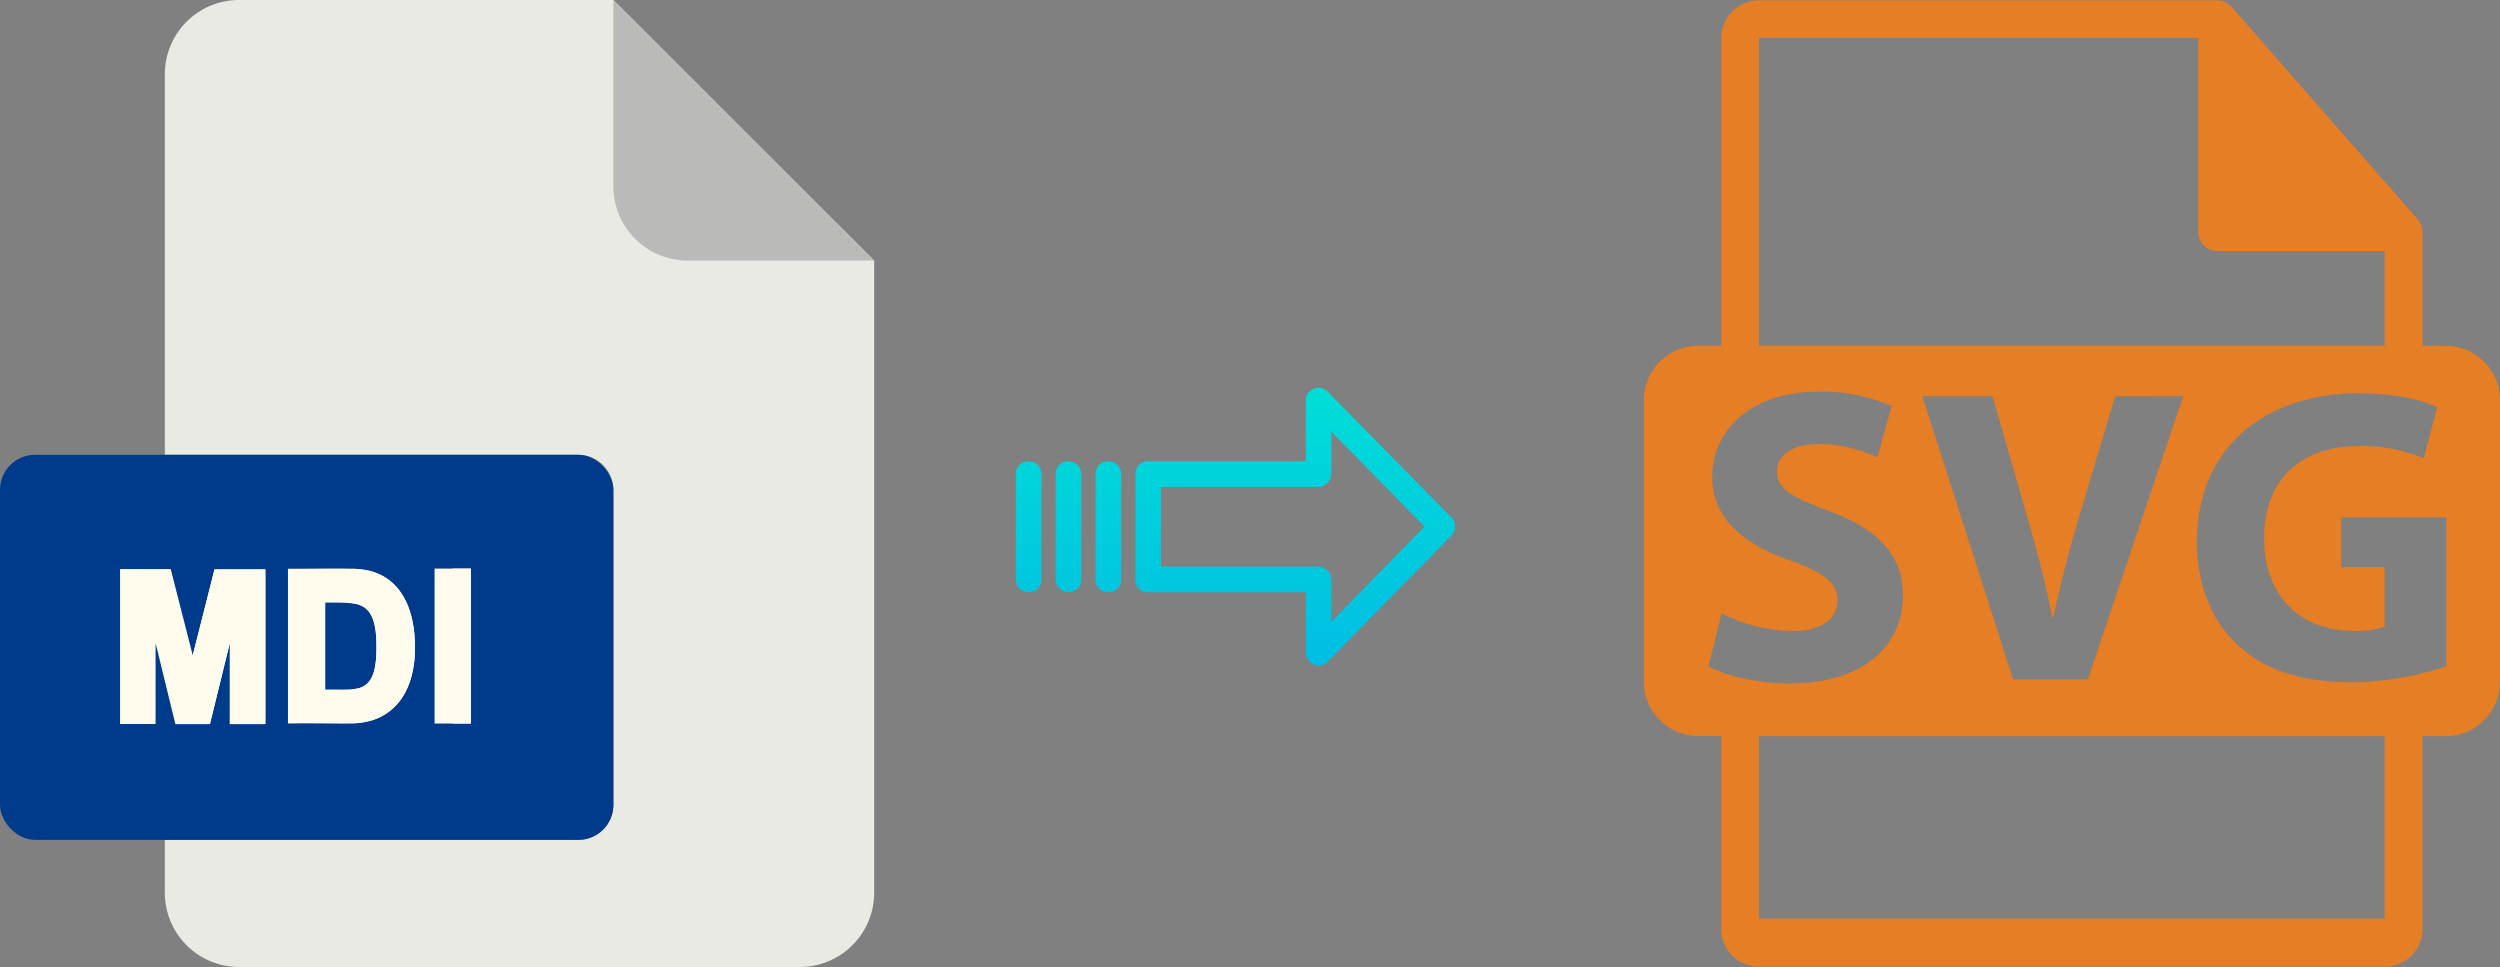
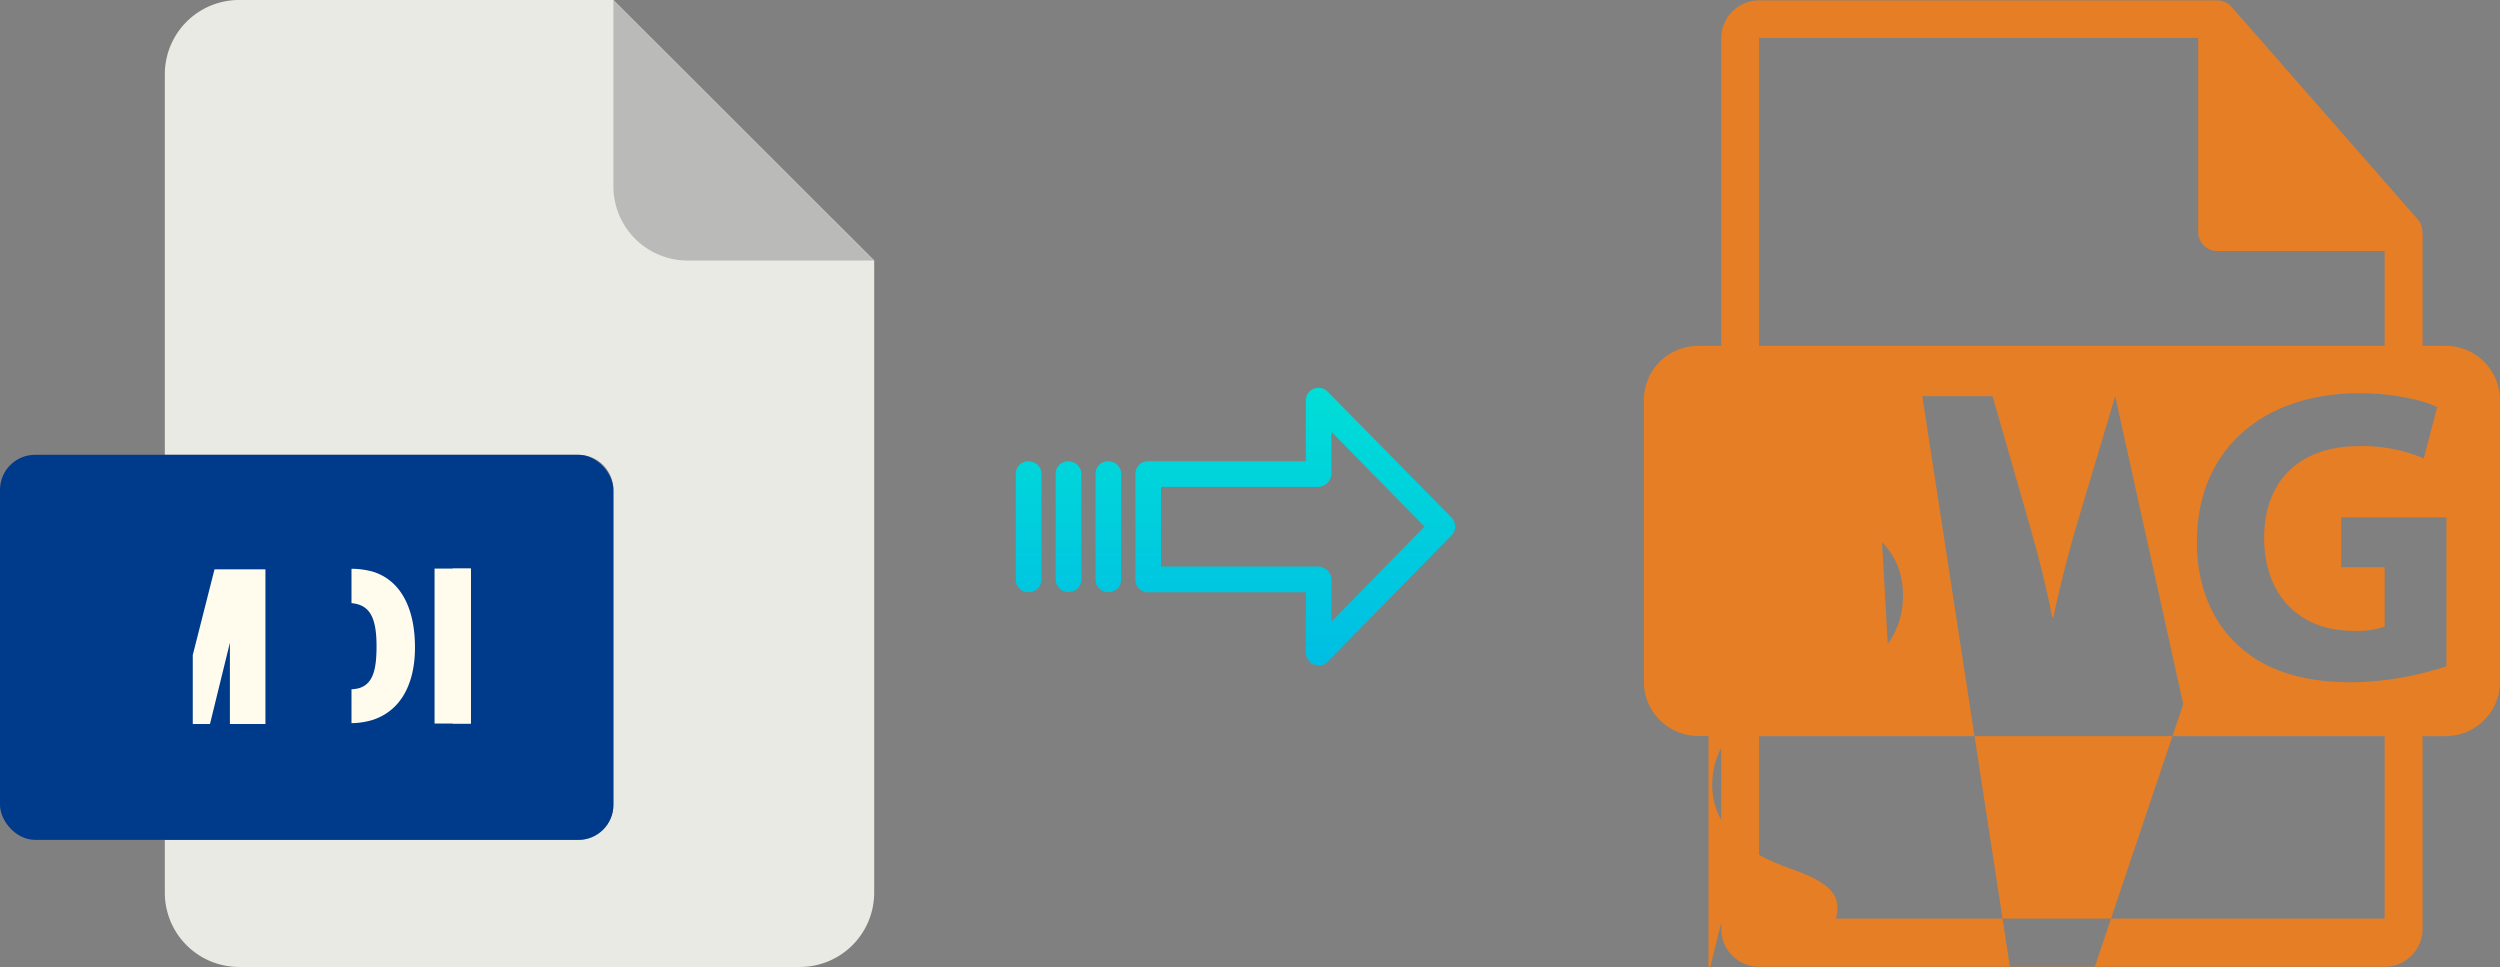
<svg xmlns="http://www.w3.org/2000/svg" xmlns:xlink="http://www.w3.org/1999/xlink" viewBox="0 0 517.08 200">
  <rect x="0" y="0" width="517.08" height="200" fill="#808080" stroke="none" />
  <defs>
    <style>.cls-1{fill:#e57e25;}.cls-2{fill:#eaeae4;}.cls-3{fill:#babab9;}.cls-4{fill:#003a8a;}.cls-5{fill:#fffcee;}.cls-6{fill:url(#linear-gradient);}.cls-7{fill:url(#linear-gradient-2);}.cls-8{fill:url(#linear-gradient-3);}.cls-9{fill:url(#linear-gradient-4);}</style>
    <linearGradient id="linear-gradient" x1="267.89" y1="136.51" x2="267.89" y2="17.31" gradientTransform="matrix(1, 0, 0, -1, 0, 186.59)" gradientUnits="userSpaceOnUse">
      <stop offset="0" stop-color="#00efd1" />
      <stop offset="1" stop-color="#00acea" />
    </linearGradient>
    <linearGradient id="linear-gradient-2" x1="229.24" y1="136.51" x2="229.24" y2="17.31" xlink:href="#linear-gradient" />
    <linearGradient id="linear-gradient-3" x1="220.99" y1="136.51" x2="220.99" y2="17.31" xlink:href="#linear-gradient" />
    <linearGradient id="linear-gradient-4" x1="212.75" y1="136.51" x2="212.75" y2="17.31" xlink:href="#linear-gradient" />
  </defs>
  <title>mdi to svg</title>
  <g id="Layer_2" data-name="Layer 2">
    <g id="Layer_5_Image" data-name="Layer 5 Image">
-       <path class="cls-1" d="M505.87,71.54h-4.8V48.37a3.29,3.29,0,0,0-.05-.44,3.82,3.82,0,0,0-.93-2.54l-38.56-44s0,0,0,0a4,4,0,0,0-.78-.65,2.2,2.2,0,0,0-.26-.15,3.51,3.51,0,0,0-.77-.33l-.21-.07a3.82,3.82,0,0,0-.9-.11H363.81A7.85,7.85,0,0,0,356,7.84v63.7h-4.8A11.21,11.21,0,0,0,340,82.75V141a11.21,11.21,0,0,0,11.21,11.21H356v39.91a7.85,7.85,0,0,0,7.84,7.84H493.22a7.85,7.85,0,0,0,7.85-7.84V152.25h4.8A11.21,11.21,0,0,0,517.08,141V82.75A11.21,11.21,0,0,0,505.87,71.54ZM363.81,7.84h90.85V48a3.92,3.92,0,0,0,3.92,3.92h34.64V71.54H363.81Zm87.75,74.1-19.72,58.57H416.37L397.6,81.94h14.52l7.12,24.77c2,7,3.82,13.64,5.21,20.94h.26c1.48-7,3.3-14,5.3-20.68l7.48-25Zm-98.19,55.87,2.7-10.94a33.82,33.82,0,0,0,14.68,3.64c6.08,0,9.3-2.51,9.3-6.34,0-3.65-2.78-5.73-9.82-8.25-9.73-3.39-16.08-8.78-16.08-17.29,0-10,8.35-17.64,22.16-17.64a35.92,35.92,0,0,1,14.94,3L388.3,94.63a27.78,27.78,0,0,0-12.25-2.78c-5.73,0-8.52,2.61-8.52,5.65,0,3.74,3.3,5.39,10.87,8.25,10.33,3.83,15.2,9.21,15.2,17.47,0,9.81-7.56,18.16-23.63,18.16C363.28,141.38,356.67,139.64,353.37,137.81ZM493.22,190H363.81V152.25H493.22V190ZM506,137.81a65.43,65.43,0,0,1-19.54,3.31c-10.69,0-18.42-2.7-23.81-7.91-5.39-5-8.34-12.69-8.26-21.29.09-19.46,14.26-30.58,33.46-30.58,7.55,0,13.38,1.48,16.24,2.86l-2.78,10.61a32.37,32.37,0,0,0-13.64-2.53c-11,0-19.37,6.26-19.37,19,0,12.08,7.55,19.2,18.42,19.2a17.71,17.71,0,0,0,6.51-.87V117.31h-9V107H506v30.84Z" />
+       <path class="cls-1" d="M505.87,71.54h-4.8V48.37a3.29,3.29,0,0,0-.05-.44,3.82,3.82,0,0,0-.93-2.54l-38.56-44s0,0,0,0a4,4,0,0,0-.78-.65,2.2,2.2,0,0,0-.26-.15,3.51,3.51,0,0,0-.77-.33l-.21-.07a3.82,3.82,0,0,0-.9-.11H363.81A7.85,7.85,0,0,0,356,7.84v63.7h-4.8A11.21,11.21,0,0,0,340,82.75V141a11.21,11.21,0,0,0,11.21,11.21H356v39.91a7.85,7.85,0,0,0,7.84,7.84H493.22a7.85,7.85,0,0,0,7.85-7.84V152.25h4.8A11.21,11.21,0,0,0,517.08,141V82.75A11.21,11.21,0,0,0,505.87,71.54ZM363.81,7.84h90.85V48a3.92,3.92,0,0,0,3.92,3.92h34.64V71.54H363.81m87.75,74.1-19.72,58.57H416.37L397.6,81.94h14.52l7.12,24.77c2,7,3.82,13.64,5.21,20.94h.26c1.48-7,3.3-14,5.3-20.68l7.48-25Zm-98.19,55.87,2.7-10.94a33.82,33.82,0,0,0,14.68,3.64c6.08,0,9.3-2.51,9.3-6.34,0-3.65-2.78-5.73-9.82-8.25-9.73-3.39-16.08-8.78-16.08-17.29,0-10,8.35-17.64,22.16-17.64a35.92,35.92,0,0,1,14.94,3L388.3,94.63a27.78,27.78,0,0,0-12.25-2.78c-5.73,0-8.52,2.61-8.52,5.65,0,3.74,3.3,5.39,10.87,8.25,10.33,3.83,15.2,9.21,15.2,17.47,0,9.81-7.56,18.16-23.63,18.16C363.28,141.38,356.67,139.64,353.37,137.81ZM493.22,190H363.81V152.25H493.22V190ZM506,137.81a65.43,65.43,0,0,1-19.54,3.31c-10.69,0-18.42-2.7-23.81-7.91-5.39-5-8.34-12.69-8.26-21.29.09-19.46,14.26-30.58,33.46-30.58,7.55,0,13.38,1.48,16.24,2.86l-2.78,10.61a32.37,32.37,0,0,0-13.64-2.53c-11,0-19.37,6.26-19.37,19,0,12.08,7.55,19.2,18.42,19.2a17.71,17.71,0,0,0,6.51-.87V117.31h-9V107H506v30.84Z" />
    </g>
    <g id="Layer_2-2" data-name="Layer 2">
      <path class="cls-2" d="M119.62,173.71H34.09v10.93A15.36,15.36,0,0,0,49.45,200h116a15.37,15.37,0,0,0,15.36-15.36V53.89L126.87,0H49.45A15.36,15.36,0,0,0,34.09,15.36V94.07h85.53a7.25,7.25,0,0,1,7.25,7.24h0v65.16A7.25,7.25,0,0,1,119.62,173.71Z" />
      <path class="cls-3" d="M180.76,53.89,126.87,0V38.53a15.36,15.36,0,0,0,15.36,15.36h38.53Z" />
      <rect class="cls-4" y="94.07" width="126.87" height="79.64" rx="7.24" />
      <g id="H">
        <g id="I">
          <path class="cls-5" d="M89.88,117.6h7.51v32.05H89.88Z" />
          <path class="cls-5" d="M93.63,117.6h3.76v32.05H93.63Z" />
        </g>
      </g>
      <g id="M">
-         <path class="cls-5" d="M32.18,133l4.09,16.78h7.14l4.12-16.81v16.81h7.35v-32H44.37l-4.5,17.78L35.31,117.7H24.83v32.05h7.35Z" />
        <path class="cls-5" d="M39.87,135.48l0-.06v14.33h3.56l4.12-16.81v16.81h7.35v-32H44.37Z" />
      </g>
      <g id="D">
-         <path class="cls-5" d="M77.05,118.22a17.09,17.09,0,0,0-4.35-.58c-2.91-.11-6.93,0-13.14,0v32c6.41-.09,10.31.08,13.14,0a15.49,15.49,0,0,0,4.35-.66c5.67-1.87,8.78-7.25,8.78-15,0-8.36-3.11-14-8.78-15.69Zm-3,24.16a8.75,8.75,0,0,1-1.38.19c-1.65.12-3.9,0-5.39.07v-18c.55,0,3.55-.05,5.39.13a7.77,7.77,0,0,1,.93.14c3,.67,4.25,3.21,4.25,8.75C77.88,138.3,77.24,141.57,74.08,142.38Z" />
        <path class="cls-5" d="M85.83,133.91c0,7.79-3.11,13.17-8.78,15a15.49,15.49,0,0,1-4.35.66v-7a8.75,8.75,0,0,0,1.38-.19c3.16-.81,3.8-4.08,3.8-8.74,0-5.54-1.23-8.08-4.25-8.75a7.77,7.77,0,0,0-.93-.14v-7.11a17.09,17.09,0,0,1,4.35.58c5.67,1.72,8.78,7.33,8.78,15.69Z" />
      </g>
    </g>
    <g id="Layer_3" data-name="Layer 3">
      <path class="cls-6" d="M274.59,81a2.61,2.61,0,0,0-3.7-.06,2.64,2.64,0,0,0-.8,1.91V95.4h-32.6A2.6,2.6,0,0,0,234.84,98v0l0,22a2.51,2.51,0,0,0,.78,1.8,2.6,2.6,0,0,0,1.87.7h32.62V135a2.63,2.63,0,0,0,1.63,2.45,2.57,2.57,0,0,0,1,.2,2.61,2.61,0,0,0,1.88-.8l25.6-26.1a2.65,2.65,0,0,0,0-3.71Zm.8,47.58v-8.63a2.8,2.8,0,0,0-2.7-2.77H240.13V100.7h32.55a2.8,2.8,0,0,0,2.7-2.77V89.3l19.24,19.62Z" />
      <path class="cls-7" d="M229.24,95.4h0A2.6,2.6,0,0,0,226.59,98v21.93a2.58,2.58,0,0,0,2.58,2.56h.07a2.6,2.6,0,0,0,2.65-2.55V98a2.57,2.57,0,0,0-2.58-2.56Z" />
      <path class="cls-8" d="M221,95.4h0A2.6,2.6,0,0,0,218.35,98v0l0,21.89a2.58,2.58,0,0,0,2.59,2.56H221a2.59,2.59,0,0,0,2.65-2.55v0l0-21.89a2.58,2.58,0,0,0-2.58-2.56Z" />
      <path class="cls-9" d="M212.75,95.4h0A2.6,2.6,0,0,0,210.1,98v21.93a2.58,2.58,0,0,0,2.58,2.56h.07a2.6,2.6,0,0,0,2.65-2.55V98a2.57,2.57,0,0,0-2.58-2.56Z" />
    </g>
  </g>
</svg>